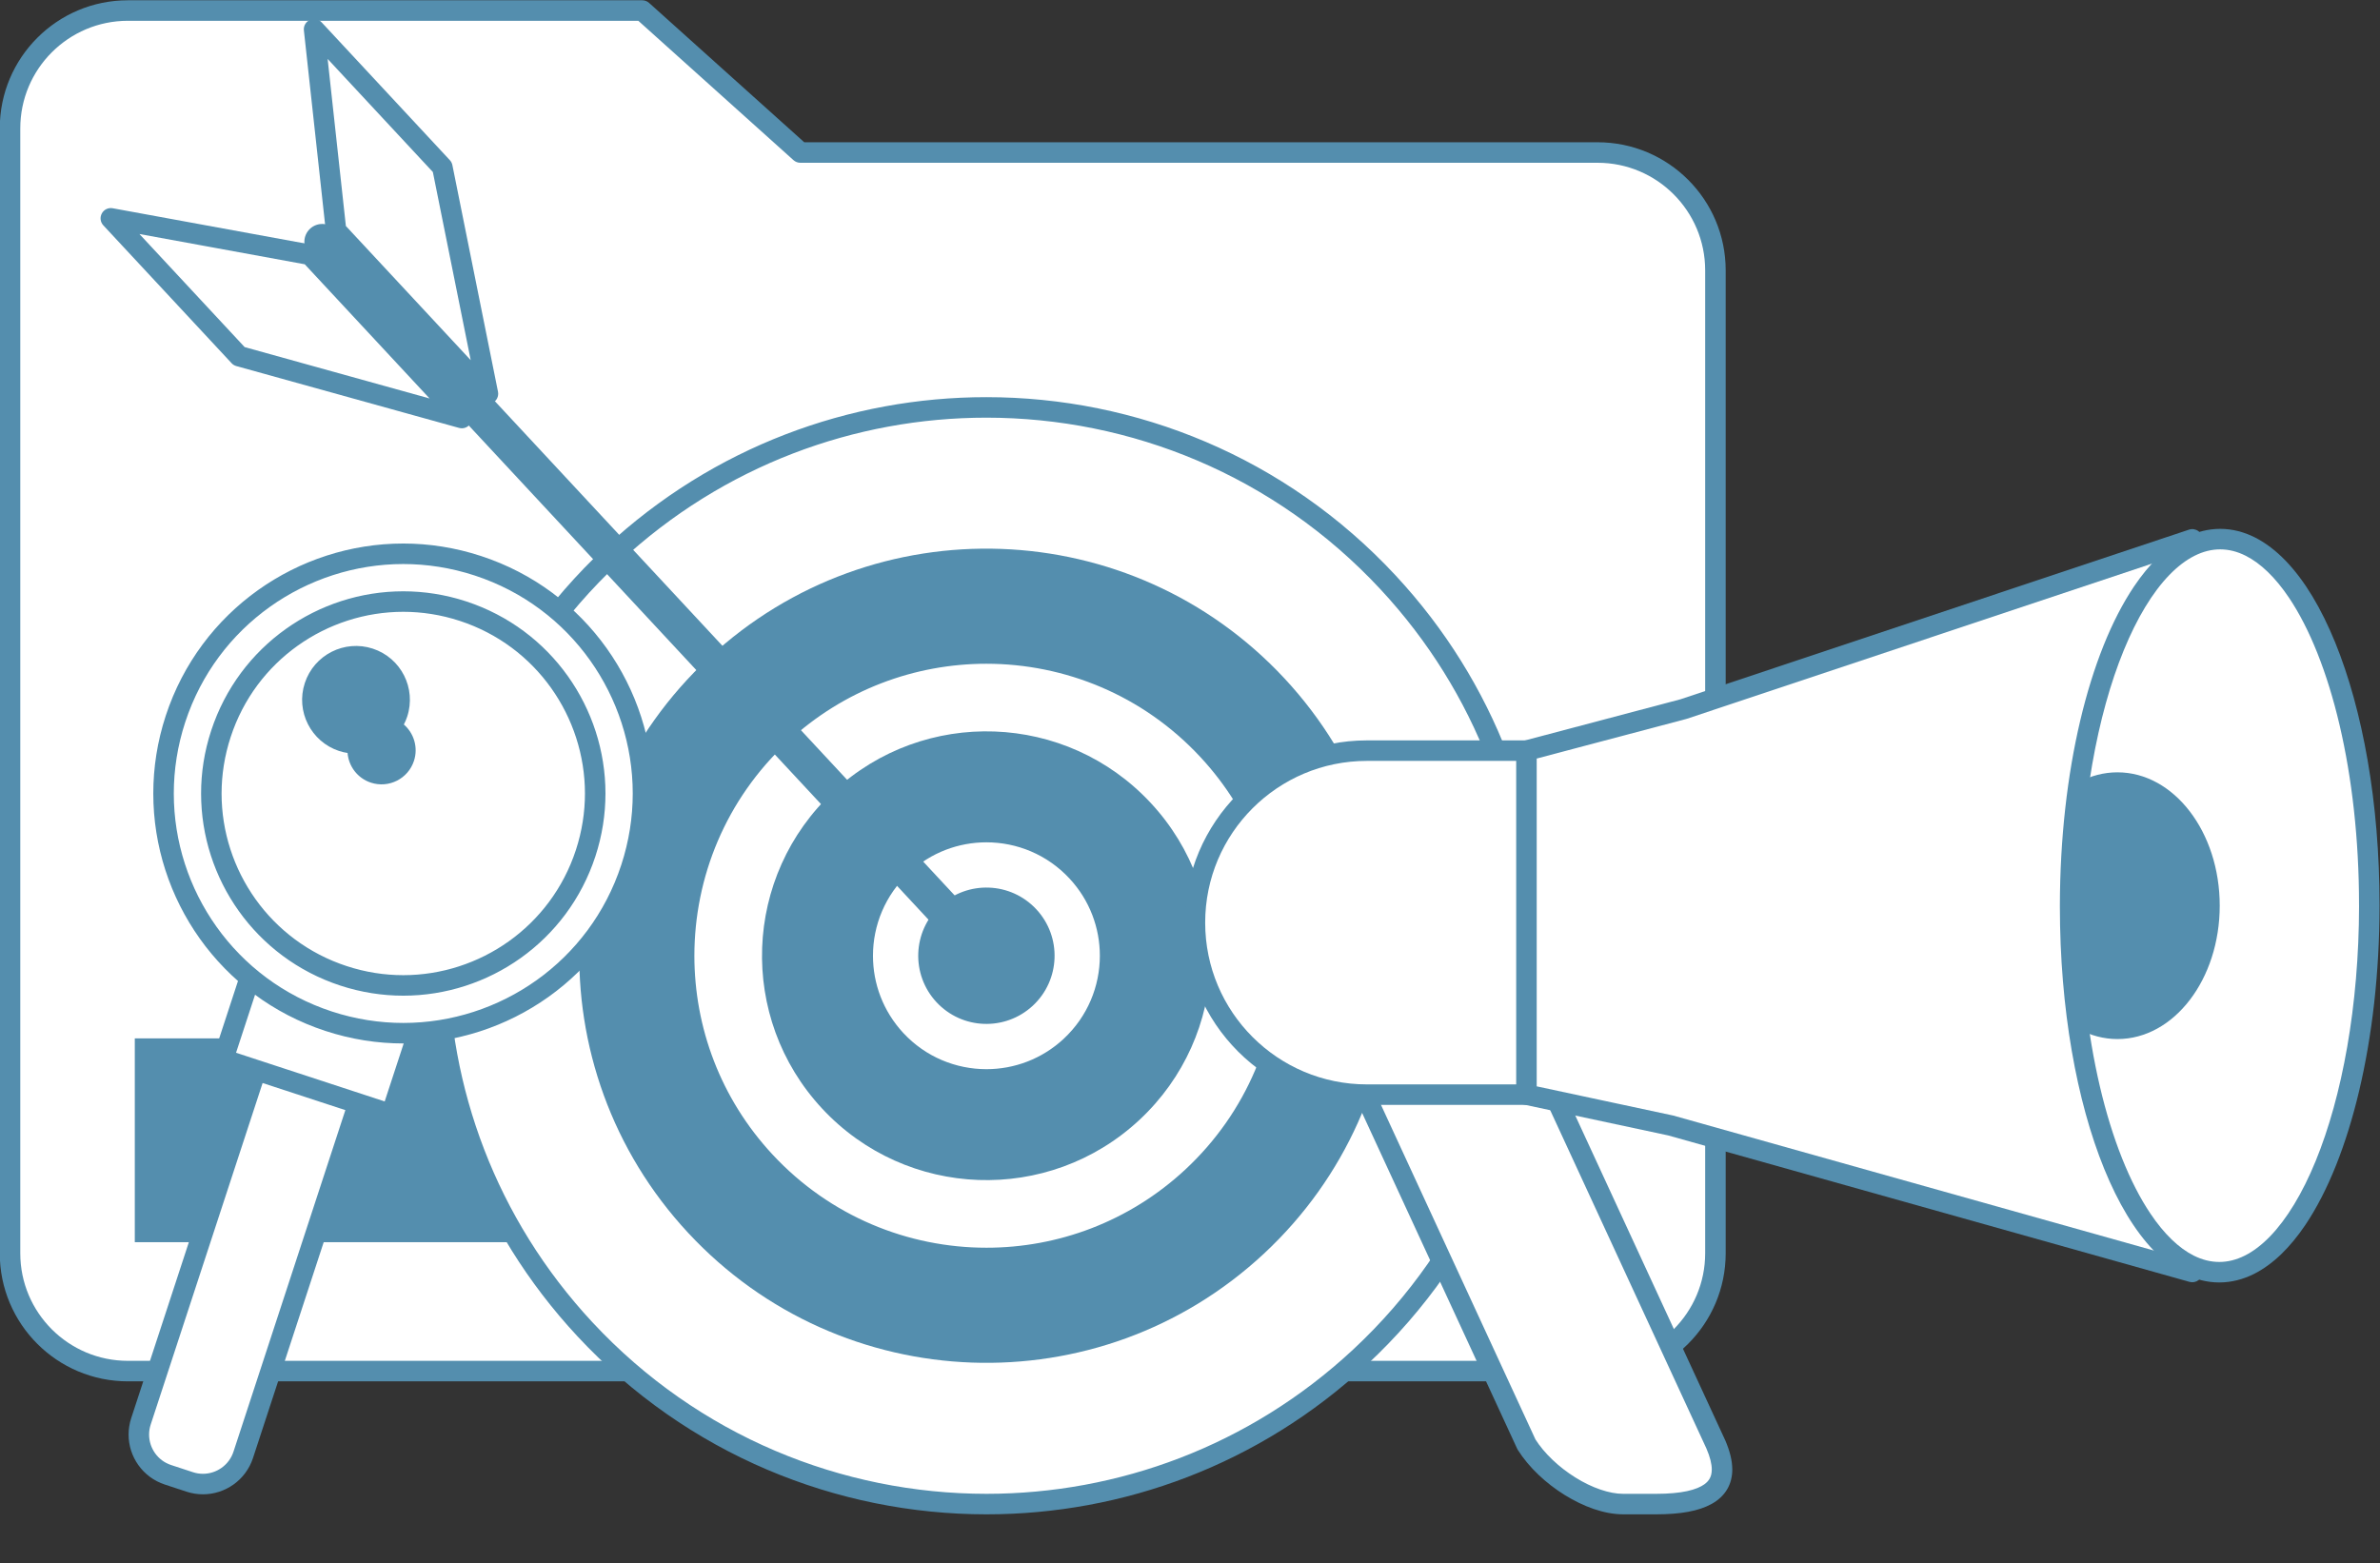
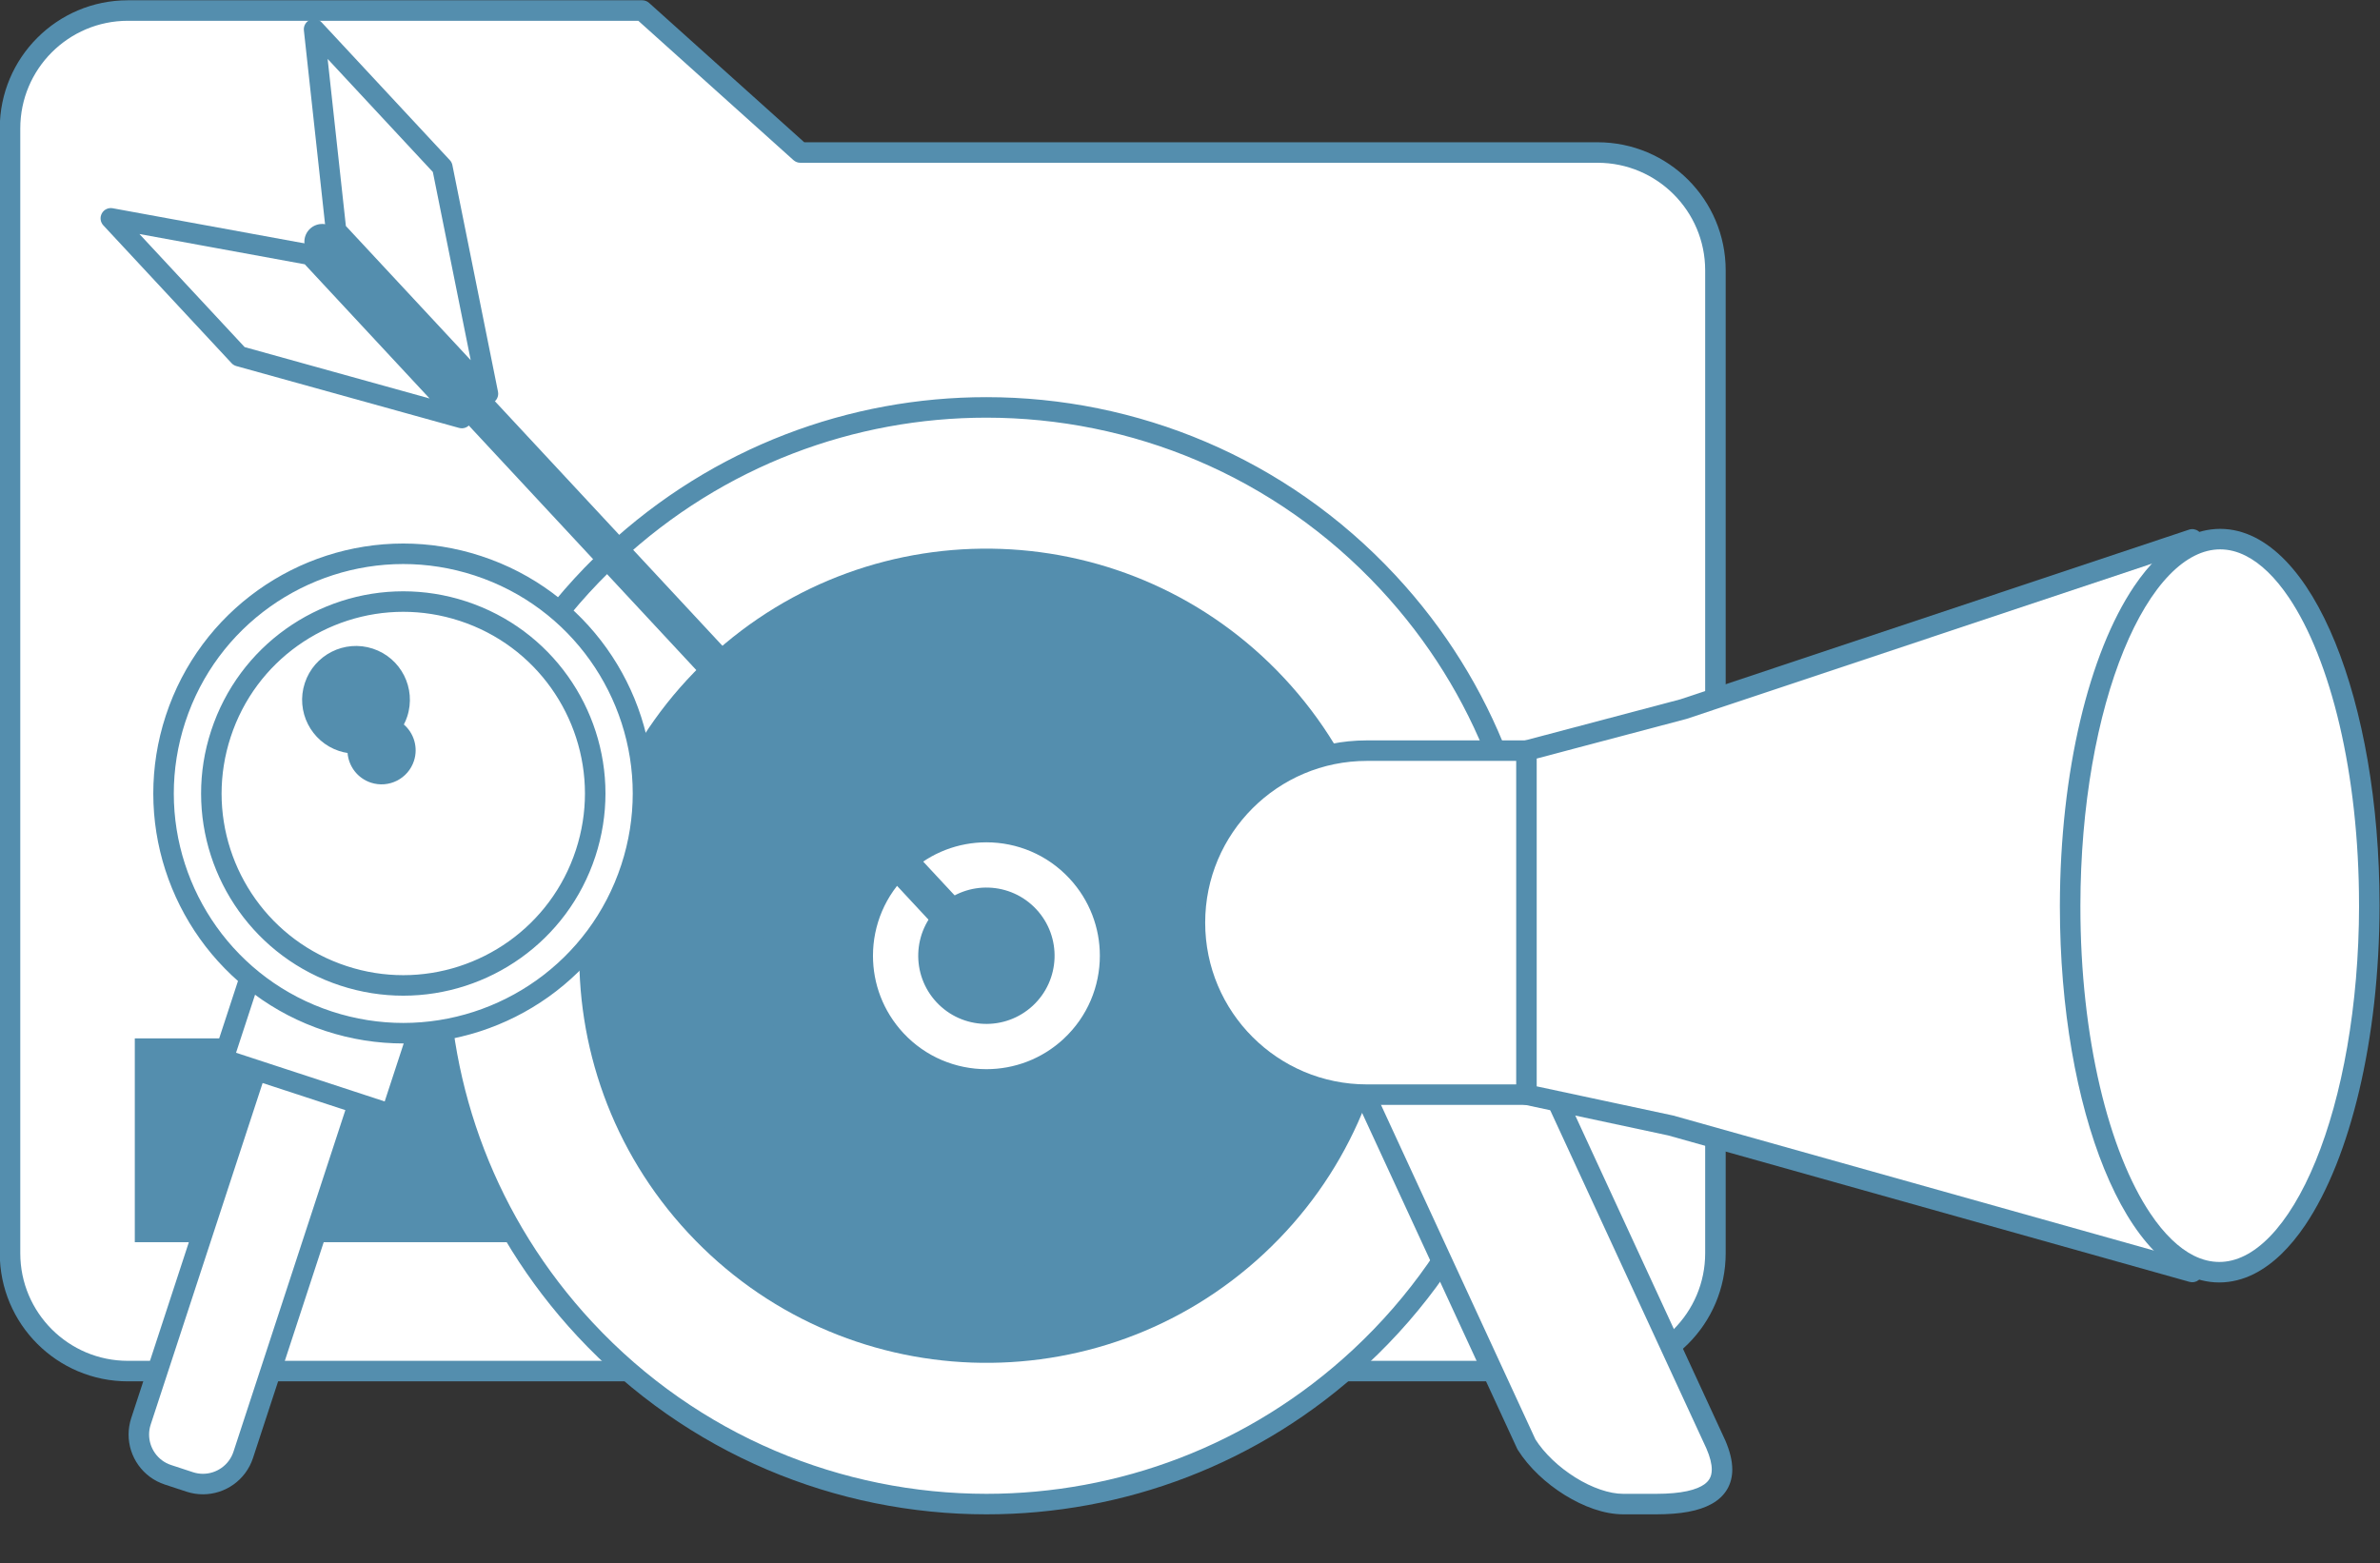
<svg xmlns="http://www.w3.org/2000/svg" fill="#548eae" height="228.7" preserveAspectRatio="xMidYMid meet" version="1" viewBox="38.6 93.1 348.1 228.7" width="348.1" zoomAndPan="magnify">
  <rect x="38.6" y="93.1" width="348.1" height="228.7" fill="#333333" stroke="none" />
  <g>
    <g id="change1_1">
      <path d="M 289.5 276.418 C 289.5 285.941 281.777 293.66 272.258 293.66 L 57.309 293.66 C 47.781 293.66 40.066 285.941 40.066 276.418 L 40.066 111.891 C 40.066 102.363 47.781 94.641 57.309 94.641 L 132.535 94.641 L 155.656 115.41 L 272.258 115.41 C 281.777 115.41 289.5 123.129 289.5 132.652 L 289.5 276.418" fill="#ffffff" />
    </g>
    <g id="change2_1">
      <path d="M 289.5 276.418 L 288 276.418 C 288 280.77 286.238 284.695 283.387 287.551 C 280.535 290.402 276.605 292.16 272.258 292.16 L 57.309 292.16 C 52.957 292.16 49.031 290.398 46.176 287.551 C 43.324 284.695 41.566 280.77 41.566 276.418 L 41.566 111.891 C 41.566 107.535 43.324 103.605 46.176 100.754 C 49.031 97.902 52.957 96.141 57.309 96.141 L 131.961 96.141 L 154.656 116.527 C 154.934 116.773 155.285 116.91 155.656 116.91 L 272.258 116.91 C 276.605 116.91 280.535 118.668 283.387 121.52 C 286.238 124.375 288 128.301 288 132.652 L 288 276.418 L 291 276.418 L 291 132.652 C 291 122.301 282.605 113.91 272.258 113.91 L 156.23 113.91 L 133.535 93.523 C 133.262 93.277 132.906 93.141 132.535 93.141 L 57.309 93.141 C 46.953 93.141 38.566 101.535 38.566 111.891 L 38.566 276.418 C 38.566 286.77 46.953 295.16 57.309 295.16 L 272.258 295.16 C 282.605 295.16 291 286.77 291 276.418 L 289.5 276.418" fill="inherit" />
    </g>
    <g id="change2_2">
      <path d="M 132.535 274.805 L 58.316 274.805 L 58.316 244.992 L 132.535 244.992 L 132.535 274.805" fill="inherit" />
    </g>
    <g id="change1_2">
      <path d="M 109.969 150.695 L 87.754 126.816 L 84.539 97.387 L 103.297 117.551 L 109.969 150.695" fill="#ffffff" />
    </g>
    <g id="change2_3">
      <path d="M 109.969 150.695 L 111.066 149.676 L 89.188 126.16 L 86.52 101.719 L 101.91 118.262 L 108.496 150.992 L 109.969 150.695 L 111.066 149.676 L 109.969 150.695 L 111.438 150.402 L 104.766 117.254 C 104.711 116.98 104.586 116.73 104.395 116.527 L 85.637 96.363 C 85.195 95.891 84.504 95.75 83.914 96.02 C 83.324 96.289 82.977 96.902 83.047 97.547 L 86.262 126.98 C 86.297 127.297 86.434 127.602 86.652 127.84 L 108.867 151.719 C 109.324 152.211 110.055 152.34 110.652 152.031 C 111.246 151.727 111.57 151.059 111.438 150.402 L 109.969 150.695" fill="inherit" />
    </g>
    <g id="change1_3">
      <path d="M 54.809 125.039 L 73.57 145.203 L 106.145 154.254 L 83.93 130.371 L 54.809 125.039" fill="#ffffff" />
    </g>
    <g id="change2_4">
      <path d="M 54.809 125.039 L 53.711 126.062 L 72.473 146.227 C 72.66 146.43 72.902 146.574 73.168 146.648 L 105.746 155.695 C 106.391 155.875 107.078 155.605 107.43 155.031 C 107.777 154.457 107.699 153.723 107.246 153.23 L 85.031 129.348 C 84.812 129.113 84.516 128.953 84.203 128.895 L 55.082 123.562 C 54.441 123.445 53.805 123.75 53.496 124.316 C 53.184 124.887 53.27 125.586 53.711 126.062 L 54.809 125.039 L 54.539 126.516 L 83.172 131.758 L 101.43 151.387 L 74.379 143.871 L 55.91 124.016 L 54.809 125.039 L 54.539 126.516 L 54.809 125.039" fill="inherit" />
    </g>
    <g id="change1_4">
-       <path d="M 237.504 291.633 C 205.066 321.805 154.316 319.969 124.145 287.535 C 93.973 255.098 95.812 204.348 128.242 174.18 C 160.684 144.008 211.43 145.836 241.605 178.273 C 271.773 210.711 269.938 261.461 237.504 291.633" fill="#ffffff" />
+       <path d="M 237.504 291.633 C 205.066 321.805 154.316 319.969 124.145 287.535 C 93.973 255.098 95.812 204.348 128.242 174.18 C 271.773 210.711 269.938 261.461 237.504 291.633" fill="#ffffff" />
    </g>
    <g id="change2_5">
      <path d="M 237.504 291.633 L 236.48 290.535 C 221.316 304.641 202.086 311.609 182.891 311.613 C 161.785 311.609 140.75 303.184 125.246 286.516 C 111.137 271.348 104.164 252.117 104.164 232.926 C 104.164 211.816 112.594 190.781 129.266 175.277 C 144.434 161.168 163.664 154.195 182.859 154.195 C 203.965 154.195 224.996 162.621 240.504 179.297 C 254.609 194.461 261.578 213.688 261.582 232.883 C 261.578 253.988 253.148 275.023 236.48 290.535 L 237.504 291.633 L 238.523 292.73 C 255.824 276.637 264.582 254.781 264.582 232.883 C 264.582 212.965 257.34 192.984 242.703 177.254 C 226.609 159.949 204.758 151.191 182.859 151.195 C 162.941 151.191 142.957 158.441 127.223 173.078 C 109.922 189.172 101.164 211.023 101.164 232.926 C 101.164 252.844 108.41 272.824 123.047 288.559 C 139.137 305.855 160.992 314.613 182.891 314.613 C 202.809 314.613 222.789 307.367 238.523 292.73 L 237.504 291.633" fill="inherit" />
    </g>
    <g id="change2_6">
      <path d="M 223.434 276.508 C 199.352 298.906 161.676 297.543 139.273 273.465 C 116.871 249.383 118.23 211.699 142.312 189.305 C 166.395 166.898 204.074 168.266 226.477 192.348 C 248.871 216.426 247.516 254.105 223.434 276.508" fill="inherit" />
    </g>
    <g id="change1_5">
-       <path d="M 212.984 265.273 C 195.105 281.902 167.137 280.895 150.504 263.016 C 133.871 245.137 134.883 217.16 152.762 200.535 C 170.641 183.902 198.613 184.914 215.242 202.789 C 231.875 220.668 230.863 248.641 212.984 265.273" fill="#ffffff" />
-     </g>
+       </g>
    <g id="change2_7">
      <path d="M 212.984 265.273 L 211.965 264.176 C 203.73 271.832 193.301 275.613 182.883 275.613 C 171.426 275.613 160.016 271.039 151.602 261.992 C 143.945 253.762 140.164 243.328 140.16 232.91 C 140.164 221.457 144.734 210.047 153.781 201.633 C 162.016 193.977 172.445 190.195 182.863 190.191 C 194.32 190.195 205.727 194.766 214.145 203.812 C 221.801 212.043 225.582 222.473 225.586 232.891 C 225.582 244.348 221.012 255.758 211.965 264.176 L 212.984 265.273 L 214.008 266.371 C 223.684 257.367 228.586 245.141 228.586 232.891 C 228.586 221.75 224.527 210.566 216.344 201.766 C 207.34 192.094 195.113 187.191 182.863 187.191 C 171.723 187.191 160.539 191.246 151.738 199.438 C 142.062 208.434 137.16 220.664 137.16 232.91 C 137.16 244.055 141.219 255.234 149.402 264.035 C 158.402 273.715 170.633 278.613 182.883 278.613 C 194.023 278.613 205.207 274.559 214.008 266.371 L 212.984 265.273" fill="inherit" />
    </g>
    <g id="change2_8">
      <path d="M 205.23 256.938 C 191.957 269.281 171.188 268.531 158.844 255.258 C 146.496 241.984 147.246 221.223 160.52 208.871 C 173.789 196.523 194.562 197.273 206.906 210.551 C 219.258 223.824 218.504 244.59 205.23 256.938" fill="inherit" />
    </g>
    <g id="change1_6">
      <path d="M 195.195 246.152 C 187.879 252.953 176.434 252.547 169.629 245.23 C 162.82 237.906 163.234 226.469 170.555 219.66 C 177.867 212.855 189.312 213.266 196.121 220.582 C 202.926 227.898 202.512 239.348 195.195 246.152" fill="#ffffff" />
    </g>
    <g id="change2_9">
      <path d="M 195.195 246.152 L 194.176 245.055 C 190.973 248.027 186.926 249.496 182.875 249.496 C 178.422 249.496 173.996 247.723 170.727 244.211 C 167.75 241.004 166.281 236.961 166.281 232.91 C 166.281 228.457 168.055 224.031 171.574 220.758 C 174.773 217.781 178.82 216.316 182.871 216.312 C 187.324 216.316 191.75 218.086 195.023 221.605 C 197.996 224.805 199.465 228.848 199.465 232.898 C 199.465 237.352 197.688 241.781 194.172 245.055 L 196.219 247.25 C 200.359 243.395 202.465 238.145 202.465 232.898 C 202.465 228.129 200.727 223.328 197.219 219.559 C 193.363 215.414 188.117 213.312 182.871 213.312 C 178.098 213.312 173.301 215.055 169.531 218.562 C 165.383 222.418 163.277 227.664 163.281 232.91 C 163.277 237.684 165.02 242.48 168.531 246.254 C 172.383 250.395 177.629 252.5 182.875 252.496 C 187.648 252.496 192.445 250.758 196.215 247.25 L 195.195 246.152" fill="inherit" />
    </g>
    <g id="change2_10">
      <path d="M 189.664 240.207 C 185.629 243.953 179.324 243.73 175.57 239.695 C 171.82 235.664 172.051 229.355 176.078 225.602 C 180.113 221.852 186.426 222.078 190.176 226.113 C 193.926 230.145 193.695 236.453 189.664 240.207" fill="inherit" />
    </g>
    <g id="change2_11">
      <path d="M 185.492 235.719 C 184.438 236.699 182.785 236.637 181.805 235.586 L 83.82 130.246 C 82.832 129.188 82.895 127.539 83.949 126.559 C 85.004 125.578 86.656 125.637 87.637 126.691 L 185.621 232.027 C 186.605 233.082 186.547 234.738 185.492 235.719" fill="inherit" />
    </g>
    <g id="change1_7">
      <path d="M 289.559 304.387 L 265.539 252.359 L 237.844 252.359 L 261.859 304.387 C 264.809 309.066 271.191 313.113 276.012 313.113 L 280.832 313.113 C 290.055 313.113 291.863 309.727 289.559 304.387" fill="#ffffff" />
    </g>
    <g id="change2_12">
      <path d="M 289.559 304.387 L 290.922 303.758 L 266.902 251.73 C 266.656 251.199 266.121 250.859 265.539 250.859 L 237.844 250.859 C 237.332 250.859 236.855 251.121 236.578 251.551 C 236.305 251.98 236.266 252.523 236.48 252.988 L 260.5 305.012 L 260.594 305.184 C 262.227 307.77 264.703 310.07 267.441 311.777 C 270.188 313.477 273.184 314.602 276.012 314.613 L 280.832 314.613 C 284.406 314.605 287.027 314.152 288.961 313.082 C 289.922 312.547 290.703 311.824 291.219 310.945 C 291.738 310.066 291.969 309.062 291.965 308.055 C 291.961 306.676 291.57 305.266 290.938 303.789 L 290.922 303.758 L 289.559 304.387 L 288.18 304.98 C 288.719 306.215 288.969 307.273 288.965 308.055 C 288.961 308.637 288.848 309.059 288.633 309.426 C 288.469 309.699 288.242 309.957 287.891 310.215 C 287.363 310.598 286.539 310.961 285.367 311.215 C 284.199 311.469 282.688 311.613 280.832 311.613 L 276.012 311.613 C 274.02 311.625 271.414 310.727 269.027 309.23 C 266.633 307.746 264.445 305.684 263.129 303.586 L 261.859 304.387 L 263.223 303.758 L 240.188 253.859 L 264.578 253.859 L 288.195 305.012 L 289.559 304.387 L 288.18 304.98 L 289.559 304.387" fill="inherit" />
    </g>
    <g id="change1_8">
      <path d="M 238.531 202.902 C 224.637 202.902 213.371 214.168 213.371 228.062 C 213.371 241.961 224.637 253.223 238.531 253.223 L 267.203 253.223 L 267.203 202.902 L 238.531 202.902" fill="#ffffff" />
    </g>
    <g id="change2_13">
      <path d="M 238.531 202.902 L 238.531 201.402 C 223.809 201.402 211.871 213.34 211.871 228.062 C 211.871 242.789 223.809 254.723 238.531 254.723 L 267.203 254.723 C 267.605 254.723 267.98 254.566 268.266 254.281 C 268.547 254 268.703 253.621 268.703 253.223 L 268.703 202.902 C 268.703 202.504 268.547 202.125 268.266 201.844 C 267.98 201.559 267.605 201.402 267.203 201.402 L 238.531 201.402 L 238.531 204.402 L 265.703 204.402 L 265.703 251.723 L 238.531 251.723 C 231.992 251.723 226.086 249.078 221.801 244.793 C 217.516 240.508 214.871 234.602 214.871 228.062 C 214.871 221.523 217.516 215.617 221.801 211.332 C 226.09 207.047 231.992 204.402 238.531 204.402 L 238.531 202.902" fill="inherit" />
    </g>
    <g id="change1_9">
      <path d="M 359.246 279.164 L 282.953 257.73 L 261.859 253.223 L 261.859 202.902 L 284.816 196.824 L 359.246 171.996 L 359.246 279.164" fill="#ffffff" />
    </g>
    <g id="change2_14">
      <path d="M 359.246 279.164 L 359.652 277.719 L 283.359 256.289 L 283.266 256.266 L 263.359 252.008 L 263.359 204.059 L 285.203 198.277 L 285.293 198.25 L 357.746 174.078 L 357.746 279.164 L 359.246 279.164 L 359.652 277.719 L 359.246 279.164 L 360.746 279.164 L 360.746 171.996 C 360.746 171.516 360.512 171.062 360.121 170.781 C 359.73 170.5 359.227 170.422 358.77 170.574 L 284.383 195.391 L 261.477 201.453 C 260.82 201.625 260.359 202.223 260.359 202.902 L 260.359 253.223 C 260.359 253.93 260.855 254.543 261.547 254.688 L 282.59 259.188 L 358.84 280.609 C 359.293 280.734 359.777 280.645 360.152 280.359 C 360.527 280.074 360.746 279.637 360.746 279.164 L 359.246 279.164" fill="inherit" />
    </g>
    <g id="change1_10">
      <path d="M 385.137 225.605 C 385.094 255.223 375.266 279.215 363.188 279.195 C 351.102 279.184 341.34 255.16 341.379 225.551 C 341.422 195.938 351.246 171.945 363.328 171.961 C 375.41 171.98 385.172 195.996 385.137 225.605" fill="#ffffff" />
    </g>
    <g id="change2_15">
      <path d="M 385.137 225.605 L 383.637 225.605 C 383.617 240.238 381.164 253.48 377.289 262.934 C 375.355 267.66 373.062 271.43 370.629 273.941 C 369.414 275.199 368.168 276.145 366.926 276.766 C 365.68 277.387 364.445 277.695 363.188 277.695 C 361.93 277.691 360.699 277.387 359.457 276.766 C 357.293 275.684 355.113 273.598 353.117 270.613 C 350.109 266.145 347.527 259.703 345.723 251.996 C 343.918 244.285 342.879 235.309 342.879 225.727 L 342.879 225.555 C 342.895 210.918 345.348 197.676 349.223 188.223 C 351.156 183.496 353.449 179.727 355.883 177.215 C 357.102 175.953 358.348 175.012 359.59 174.391 C 360.832 173.77 362.066 173.461 363.328 173.461 C 364.586 173.465 365.816 173.77 367.055 174.395 C 369.219 175.477 371.398 177.562 373.398 180.547 C 376.402 185.016 378.984 191.457 380.789 199.164 C 382.594 206.875 383.633 215.855 383.633 225.438 C 383.633 225.484 383.633 225.555 383.637 225.645 L 385.137 225.605 L 383.637 225.605 L 385.137 225.605 L 386.633 225.57 L 386.633 225.438 C 386.629 210.504 384.18 196.984 380.141 187.066 C 378.117 182.105 375.699 178.035 372.902 175.129 C 371.504 173.68 370.004 172.52 368.402 171.711 C 366.801 170.906 365.09 170.461 363.332 170.461 C 361.57 170.461 359.852 170.902 358.246 171.707 C 355.43 173.121 352.938 175.605 350.727 178.879 C 347.422 183.797 344.738 190.543 342.852 198.527 C 340.969 206.508 339.895 215.727 339.879 225.551 L 341.379 225.551 L 339.879 225.527 L 339.879 225.727 C 339.883 240.66 342.332 254.18 346.371 264.098 C 348.395 269.055 350.812 273.125 353.609 276.027 C 355.012 277.48 356.508 278.641 358.113 279.445 C 359.715 280.25 361.426 280.695 363.184 280.695 C 364.945 280.695 366.66 280.254 368.27 279.449 C 371.082 278.031 373.578 275.551 375.785 272.277 C 379.09 267.359 381.773 260.609 383.66 252.629 C 385.543 244.648 386.621 235.43 386.633 225.609 L 386.633 225.57 L 385.137 225.605" fill="inherit" />
    </g>
    <g id="change2_16">
-       <path d="M 363.258 225.578 C 363.258 214.805 356.562 206.074 348.301 206.074 C 346.312 206.074 344.414 206.582 342.684 207.496 C 341.852 213.141 341.387 219.215 341.379 225.551 C 341.371 231.898 341.812 237.984 342.637 243.637 C 344.383 244.57 346.297 245.09 348.301 245.09 C 356.562 245.09 363.258 236.355 363.258 225.578" fill="inherit" />
-     </g>
+       </g>
    <g id="change1_11">
      <path d="M 76.457 248.387 L 59.219 301.016 C 58.152 304.27 59.926 307.77 63.176 308.832 L 66.352 309.875 C 69.609 310.941 73.109 309.164 74.176 305.91 L 91.414 253.285 L 76.457 248.387" fill="#ffffff" />
    </g>
    <g id="change2_17">
      <path d="M 76.457 248.387 L 75.031 247.922 L 57.789 300.547 C 57.531 301.34 57.406 302.148 57.406 302.945 C 57.406 306.184 59.465 309.191 62.711 310.258 L 65.887 311.301 C 66.68 311.559 67.488 311.684 68.285 311.684 C 71.527 311.684 74.535 309.621 75.602 306.379 L 92.84 253.754 C 92.961 253.375 92.93 252.961 92.754 252.605 C 92.574 252.254 92.258 251.98 91.883 251.859 L 76.922 246.961 C 76.137 246.703 75.289 247.133 75.031 247.922 L 76.457 248.387 L 75.988 249.812 L 89.52 254.242 L 72.75 305.445 C 72.102 307.426 70.258 308.684 68.285 308.684 C 67.801 308.684 67.309 308.609 66.82 308.449 L 63.645 307.406 C 61.66 306.762 60.406 304.918 60.406 302.945 C 60.406 302.461 60.48 301.969 60.641 301.48 L 77.883 248.855 L 76.457 248.387 L 75.988 249.812 L 76.457 248.387" fill="inherit" />
    </g>
    <g id="change1_12">
      <path d="M 95.824 256.105 L 71.234 248.051 L 75.691 234.441 L 100.281 242.496 L 95.824 256.105" fill="#ffffff" />
    </g>
    <g id="change2_18">
      <path d="M 95.824 256.105 L 96.289 254.684 L 73.125 247.094 L 76.648 236.336 L 98.391 243.457 L 94.398 255.641 L 95.824 256.105 L 96.289 254.684 L 95.824 256.105 L 97.25 256.574 L 101.707 242.965 C 101.828 242.59 101.797 242.172 101.617 241.82 C 101.441 241.469 101.121 241.195 100.746 241.074 L 76.156 233.02 C 75.781 232.895 75.363 232.926 75.012 233.105 C 74.66 233.285 74.387 233.602 74.266 233.977 L 69.809 247.586 C 69.551 248.371 69.98 249.219 70.766 249.477 L 95.355 257.531 C 95.738 257.656 96.145 257.625 96.5 257.445 C 96.859 257.266 97.125 256.953 97.25 256.574 L 95.824 256.105" fill="inherit" />
    </g>
    <g id="change1_13">
      <path d="M 130.895 220.082 C 124.871 238.48 105.07 248.512 86.668 242.48 C 68.273 236.457 58.246 216.656 64.27 198.258 C 70.297 179.863 90.094 169.832 108.492 175.855 C 126.891 181.887 136.922 201.688 130.895 220.082" fill="#ffffff" />
    </g>
    <g id="change2_19">
      <path d="M 130.895 220.082 L 129.469 219.613 C 124.84 233.758 111.703 242.734 97.594 242.734 C 94.129 242.734 90.609 242.195 87.137 241.059 C 72.992 236.426 64.02 223.289 64.02 209.176 C 64.02 205.715 64.559 202.195 65.695 198.727 C 70.324 184.586 83.465 175.609 97.578 175.605 C 101.035 175.605 104.555 176.145 108.027 177.281 C 122.168 181.914 131.145 195.055 131.145 209.164 C 131.145 212.625 130.605 216.145 129.469 219.613 L 132.32 220.551 C 133.555 216.773 134.145 212.938 134.145 209.164 C 134.145 193.785 124.367 179.48 108.961 174.434 C 105.184 173.195 101.348 172.605 97.578 172.605 C 82.199 172.605 67.895 182.387 62.844 197.789 C 61.605 201.566 61.02 205.402 61.02 209.176 C 61.02 224.555 70.797 238.859 86.203 243.906 C 89.977 245.145 93.816 245.734 97.594 245.734 C 112.973 245.734 127.273 235.953 132.32 220.551 L 130.895 220.082" fill="inherit" />
    </g>
    <g id="change1_14">
-       <path d="M 124.254 217.906 C 119.43 232.641 103.574 240.672 88.844 235.844 C 74.117 231.02 66.086 215.164 70.914 200.438 C 75.734 185.703 91.586 177.676 106.316 182.496 C 121.055 187.324 129.078 203.18 124.254 217.906" fill="#ffffff" />
-     </g>
+       </g>
    <g id="change2_20">
      <path d="M 124.254 217.906 L 122.828 217.438 C 119.16 228.641 108.758 235.742 97.59 235.746 C 94.848 235.746 92.062 235.32 89.312 234.418 C 78.117 230.754 71.012 220.352 71.008 209.18 C 71.012 206.438 71.438 203.652 72.34 200.902 C 76 189.703 86.406 182.598 97.578 182.594 C 100.316 182.594 103.102 183.02 105.852 183.922 C 117.051 187.59 124.152 197.992 124.156 209.164 C 124.156 211.902 123.727 214.688 122.828 217.441 L 125.68 218.371 C 126.68 215.32 127.156 212.215 127.156 209.164 C 127.156 196.727 119.246 185.156 106.785 181.07 C 103.73 180.07 100.629 179.594 97.578 179.594 C 85.137 179.594 73.57 187.508 69.488 199.969 C 68.484 203.023 68.008 206.129 68.012 209.18 C 68.008 221.617 75.922 233.188 88.379 237.27 C 91.43 238.27 94.535 238.746 97.59 238.746 C 110.027 238.746 121.594 230.836 125.68 218.371 L 124.254 217.906" fill="inherit" />
    </g>
    <g id="change2_21">
      <path d="M 97.668 199.078 C 97.859 198.711 98.027 198.328 98.156 197.926 C 99.516 193.785 97.262 189.336 93.121 187.98 C 88.984 186.629 84.535 188.883 83.18 193.02 C 81.824 197.148 84.082 201.605 88.219 202.961 C 88.621 203.094 89.031 203.18 89.434 203.242 C 89.594 205.188 90.887 206.941 92.852 207.586 C 95.469 208.441 98.285 207.02 99.145 204.402 C 99.789 202.438 99.141 200.355 97.668 199.078" fill="inherit" />
    </g>
  </g>
</svg>